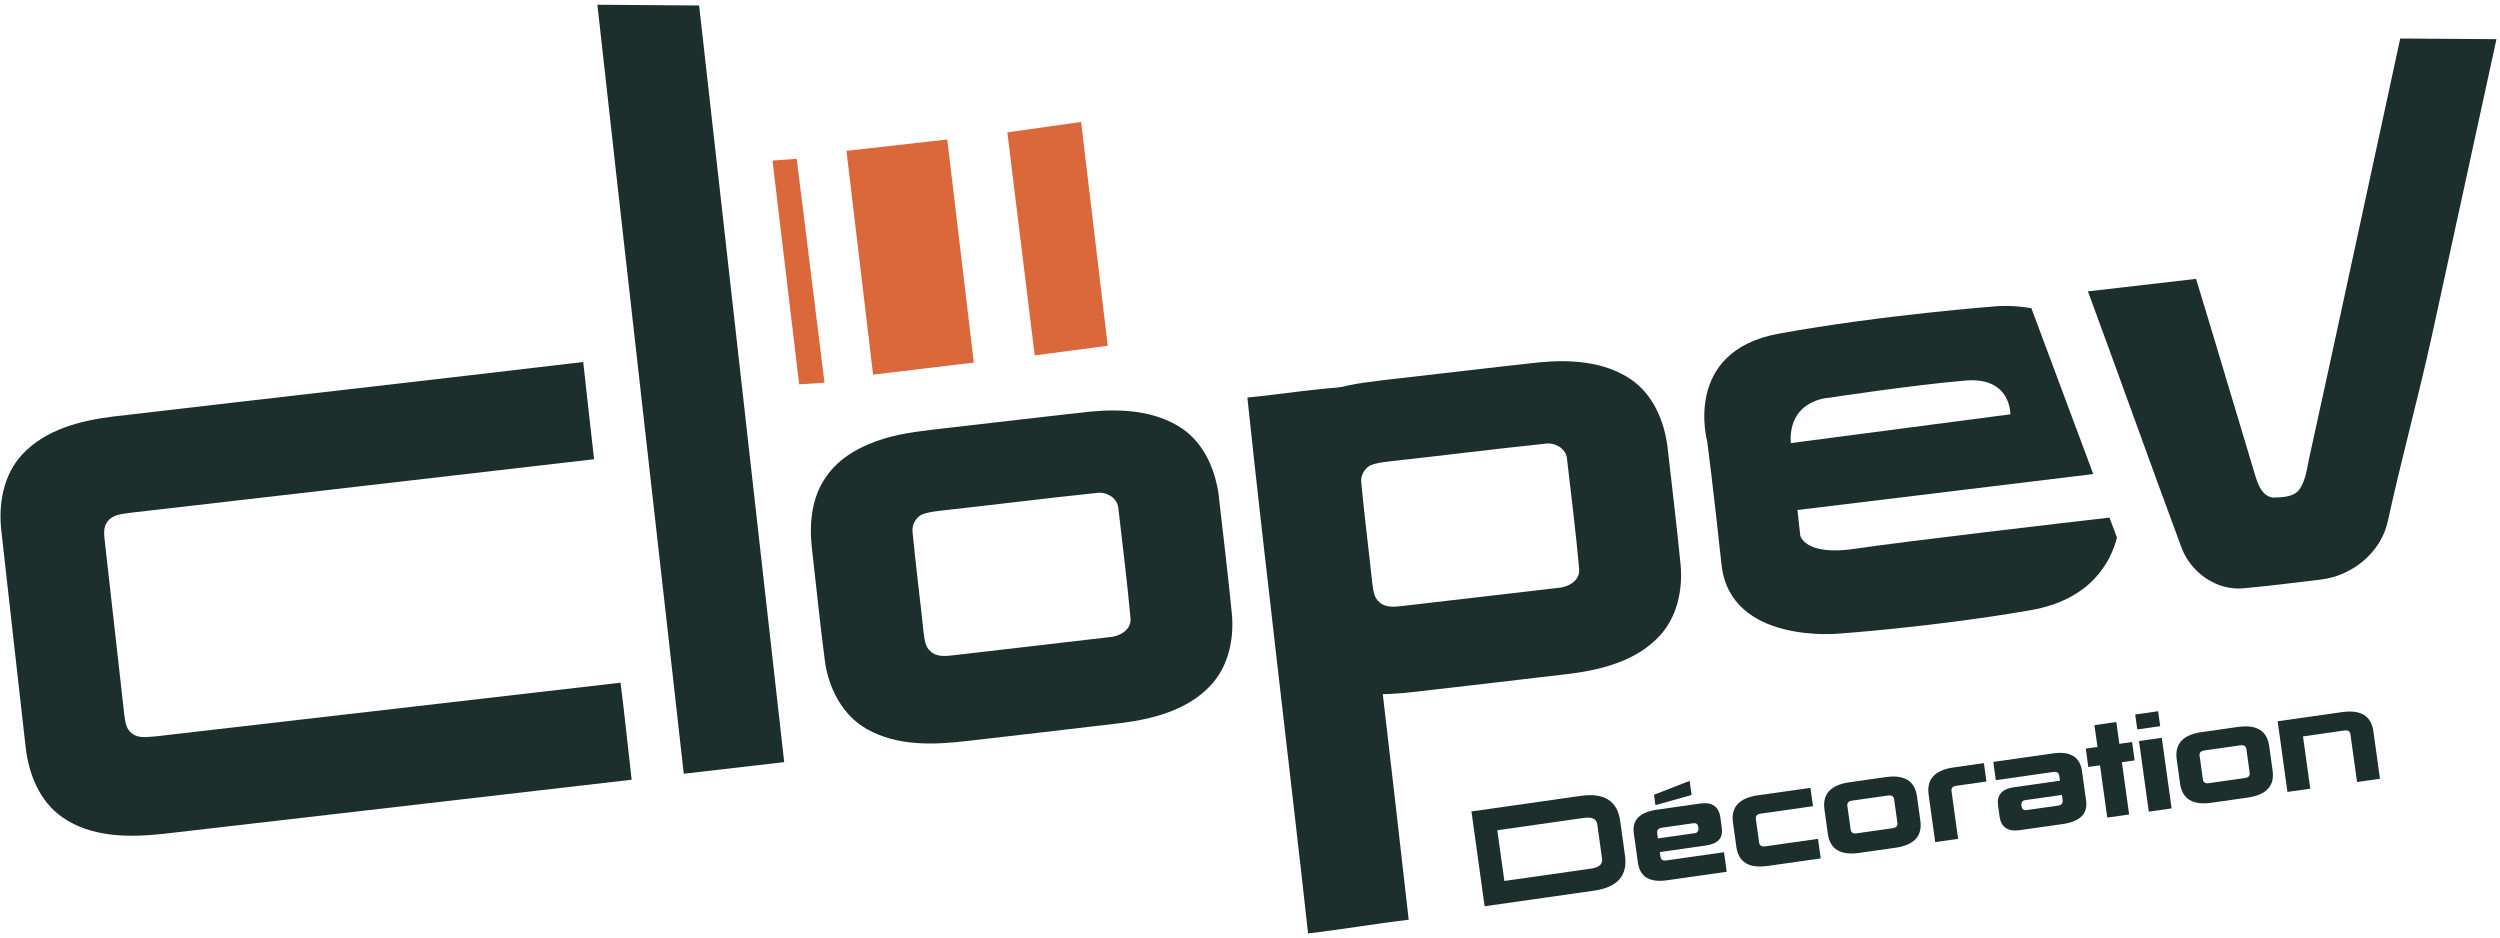
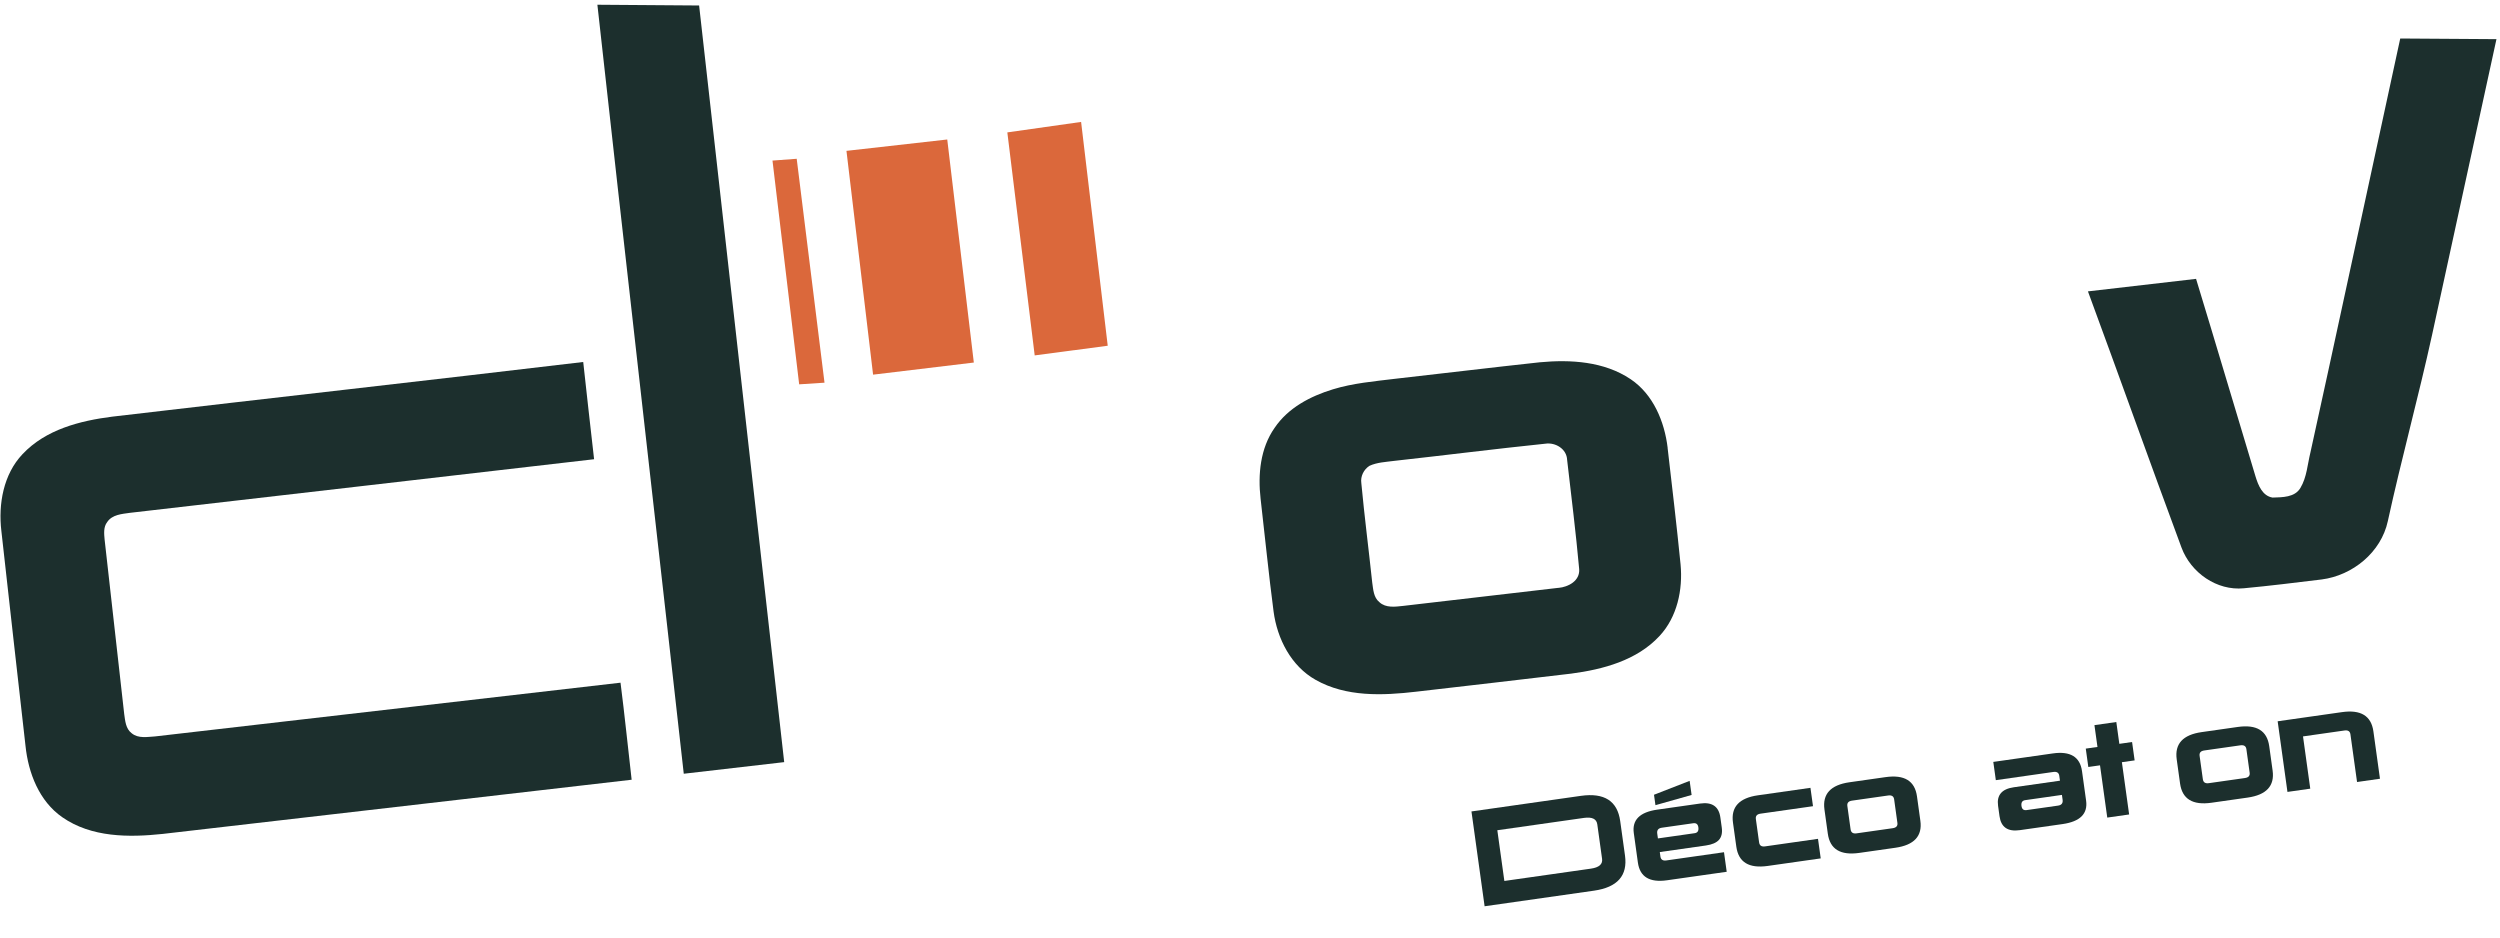
<svg xmlns="http://www.w3.org/2000/svg" width="240" height="90" viewBox="0 0 240 90" fill="none">
  <g id="Group">
    <g id="Group_2">
      <path id="Vector" d="M14.92 70.694C14.164 70.737 13.285 70.923 12.642 70.392C12.066 69.961 12.019 69.2 11.924 68.549C11.301 62.967 10.672 57.39 10.044 51.813C9.992 51.243 9.916 50.597 10.294 50.113C10.776 49.395 11.707 49.343 12.472 49.232C27.326 47.528 42.179 45.8 57.033 44.086C56.683 40.974 56.324 37.867 55.989 34.751C40.923 36.541 25.852 38.227 10.781 39.998C7.686 40.39 4.394 41.228 2.168 43.593C0.326 45.532 -0.175 48.39 0.132 50.98C0.893 57.854 1.672 64.724 2.447 71.589C2.716 74.212 3.765 76.917 5.981 78.454C8.778 80.402 12.368 80.402 15.614 80.057C30.623 78.329 45.633 76.591 60.638 74.854C60.279 71.751 59.967 68.635 59.57 65.538C44.683 67.251 29.802 68.975 14.91 70.694" fill="#1C2F2D" />
      <path id="Vector_2" d="M75.283 73.164C73.932 61.109 69.246 19.575 67.115 0.527L57.349 0.455C59.386 18.982 64.275 61.962 65.641 74.279C68.853 73.906 72.071 73.532 75.283 73.164Z" fill="#1C2F2D" />
-       <path id="Vector_3" d="M119.749 38.169C121.176 51.88 124.068 75.902 125.575 89.608C128.792 89.239 132.024 88.669 135.236 88.296C133.705 74.619 130.88 50.812 129.364 37.14C126.146 37.322 122.953 37.853 119.749 38.164" fill="#1C2F2D" />
-       <path id="Vector_4" d="M117.024 47.739C116.721 45.201 115.635 42.592 113.471 41.132C110.92 39.418 107.702 39.232 104.74 39.509C100.105 40.012 95.48 40.572 90.846 41.094C88.847 41.338 86.82 41.51 84.883 42.104C82.724 42.765 80.584 43.875 79.285 45.804C77.91 47.758 77.674 50.276 77.939 52.598C78.359 56.212 78.713 59.826 79.186 63.431C79.535 66.059 80.872 68.673 83.225 69.994C86.159 71.656 89.669 71.512 92.896 71.129C97.857 70.55 102.817 69.994 107.768 69.396C110.811 68.994 114.057 68.132 116.23 65.791C117.931 63.972 118.488 61.349 118.257 58.907C117.888 55.183 117.444 51.458 117.014 47.734M106.535 61.162C101.57 61.756 96.595 62.301 91.63 62.895C90.869 62.976 89.962 63.115 89.343 62.536C88.776 62.081 88.753 61.301 88.658 60.635C88.323 57.462 87.912 54.297 87.609 51.109C87.52 50.458 87.841 49.807 88.389 49.452C89.121 49.112 89.939 49.084 90.727 48.978C95.584 48.442 100.441 47.825 105.298 47.322C106.257 47.183 107.334 47.83 107.372 48.878C107.773 52.368 108.212 55.862 108.529 59.362C108.614 60.487 107.494 61.081 106.54 61.167" fill="#1C2F2D" />
      <path id="Vector_5" d="M160.096 43.004C159.794 40.467 158.707 37.858 156.543 36.403C153.992 34.689 150.775 34.502 147.812 34.78C143.178 35.282 138.553 35.843 133.923 36.364C131.92 36.609 129.898 36.781 127.961 37.374C125.801 38.035 123.661 39.146 122.362 41.075C120.987 43.028 120.751 45.546 121.016 47.868C121.436 51.483 121.79 55.097 122.263 58.702C122.612 61.33 123.949 63.944 126.298 65.265C129.231 66.926 132.742 66.778 135.968 66.4C140.929 65.82 145.89 65.265 150.846 64.666C153.888 64.264 157.134 63.403 159.307 61.062C161.008 59.243 161.565 56.619 161.334 54.178C160.965 50.453 160.521 46.729 160.091 43.004M149.612 56.432C144.647 57.026 139.672 57.572 134.707 58.166C133.946 58.247 133.039 58.386 132.42 57.806C131.853 57.352 131.83 56.571 131.731 55.906C131.395 52.732 130.984 49.568 130.687 46.379C130.592 45.728 130.918 45.077 131.461 44.723C132.194 44.383 133.016 44.354 133.8 44.249C138.661 43.713 143.513 43.095 148.37 42.593C149.329 42.454 150.406 43.1 150.444 44.148C150.846 47.638 151.285 51.133 151.601 54.633C151.687 55.758 150.567 56.351 149.612 56.437" fill="#1C2F2D" />
-       <path id="Vector_6" d="M202.507 49.682L203.23 51.616C202.62 53.948 200.745 57.562 194.972 58.572C185.858 60.166 176.608 60.822 176.608 60.822C176.608 60.822 166.096 61.909 165.264 54.192C164.466 46.757 163.899 42.406 163.899 42.406C163.899 42.406 161.461 33.722 170.778 32.027C180.699 30.222 191.726 29.394 191.726 29.394C191.726 29.394 193.186 29.26 195.014 29.59L200.953 45.508L172.058 49.022L171.496 42.593L192.997 39.773C192.997 39.773 193.077 36.163 188.698 36.532C183.595 36.958 175.535 38.193 175.535 38.193C175.535 38.193 171.496 38.365 171.935 42.832C172.587 49.481 172.828 51.42 172.828 51.42C172.828 51.42 173.253 53.397 178.068 52.684C183.038 51.947 198.416 50.161 202.516 49.687L202.507 49.682Z" fill="#1C2F2D" />
      <path id="Vector_7" d="M230.423 3.696C229.086 9.829 223.167 37.303 221.801 43.435C221.518 44.575 221.457 45.81 220.842 46.839C220.299 47.763 219.099 47.734 218.168 47.768C217.186 47.61 216.789 46.58 216.529 45.738C214.616 39.419 212.749 33.085 210.822 26.771C207.359 27.168 203.901 27.57 200.442 27.972C203.461 36.158 206.386 44.378 209.423 52.564C210.326 54.992 212.82 56.729 215.4 56.475C217.904 56.241 220.394 55.93 222.883 55.628C225.841 55.245 228.586 53.033 229.233 50.022C230.537 44.048 232.176 38.097 233.485 32.123L239.66 3.759" fill="#1C2F2D" />
    </g>
    <g id="Group_3">
      <path id="Vector_8" d="M76.484 15.243L74.159 15.415L76.72 36.896L79.153 36.738L76.484 15.243Z" fill="#DB683B" />
      <path id="Vector_9" d="M90.936 13.391L81.26 14.482L83.816 35.967L93.487 34.804L90.936 13.391Z" fill="#DB683B" />
      <path id="Vector_10" d="M103.786 11.705L96.704 12.71L99.331 34.119L106.342 33.19L103.786 11.705Z" fill="#DB683B" />
    </g>
    <g id="DÃ©coration">
      <path id="Vector_11" d="M228.477 74.759L226.277 75.073L225.642 70.499C225.601 70.203 225.412 70.079 225.075 70.127L221.089 70.695L221.785 75.712L219.596 76.024L218.655 69.243L224.831 68.364C226.635 68.107 227.64 68.722 227.846 70.208L228.477 74.759Z" fill="#1C2F2D" />
      <path id="Vector_12" d="M211.606 72.045C211.269 72.093 211.121 72.265 211.162 72.561L211.473 74.802C211.515 75.106 211.704 75.233 212.041 75.185L215.511 74.691C215.855 74.642 216.007 74.474 215.967 74.185L215.653 71.921C215.612 71.625 215.42 71.502 215.075 71.551L211.606 72.045ZM214.831 69.787C216.635 69.531 217.64 70.145 217.846 71.632L218.171 73.976C218.375 75.447 217.575 76.312 215.771 76.569L212.302 77.063C210.498 77.32 209.492 76.705 209.286 75.218L208.964 72.897C208.758 71.41 209.557 70.538 211.361 70.282L214.831 69.787Z" fill="#1C2F2D" />
-       <path id="Vector_13" d="M205.344 71.139L207.533 70.827L208.474 77.608L206.284 77.92L205.344 71.139ZM204.979 68.592L207.18 68.278L207.379 69.712L205.178 70.025L204.979 68.592Z" fill="#1C2F2D" />
      <path id="Vector_14" d="M200.234 71.867L201.357 71.707L201.066 69.614L203.166 69.314L203.456 71.408L204.68 71.234L204.925 72.997L203.701 73.171L204.397 78.189L202.297 78.488L201.601 73.471L200.478 73.63L200.234 71.867Z" fill="#1C2F2D" />
      <path id="Vector_15" d="M191.6 74.895L191.357 73.143L197.072 72.329C198.749 72.09 199.682 72.657 199.873 74.03L200.266 76.863C200.44 78.122 199.689 78.871 198.012 79.11L193.903 79.695C192.75 79.859 192.101 79.414 191.954 78.36L191.814 77.347C191.673 76.331 192.179 75.74 193.332 75.576L197.756 74.946L197.691 74.48C197.65 74.184 197.461 74.06 197.124 74.108L191.6 74.895ZM197.572 77.339C197.909 77.291 198.055 77.104 198.01 76.778L197.945 76.311L194.419 76.814C194.135 76.854 194.016 77.041 194.062 77.375C194.104 77.678 194.267 77.81 194.552 77.769L197.572 77.339Z" fill="#1C2F2D" />
-       <path id="Vector_16" d="M187.98 80.527L185.779 80.841L185.148 76.29C184.942 74.803 185.741 73.931 187.545 73.674L190.453 73.26L190.698 75.024L187.79 75.438C187.453 75.486 187.305 75.658 187.346 75.953L187.98 80.527Z" fill="#1C2F2D" />
      <path id="Vector_17" d="M177.789 76.862C177.453 76.909 177.305 77.081 177.346 77.377L177.657 79.619C177.699 79.922 177.888 80.05 178.225 80.002L181.694 79.508C182.039 79.459 182.191 79.29 182.151 79.002L181.837 76.738C181.796 76.442 181.603 76.318 181.259 76.368L177.789 76.862ZM181.014 74.604C182.818 74.347 183.823 74.962 184.03 76.449L184.355 78.792C184.559 80.264 183.759 81.128 181.955 81.385L178.485 81.879C176.681 82.136 175.676 81.521 175.47 80.034L175.148 77.713C174.942 76.227 175.741 75.355 177.545 75.098L181.014 74.604Z" fill="#1C2F2D" />
      <path id="Vector_18" d="M174.528 80.528L174.789 82.406L169.702 83.13C167.898 83.387 166.893 82.772 166.687 81.285L166.365 78.964C166.159 77.478 166.958 76.606 168.762 76.349L173.803 75.631L174.048 77.395L169.006 78.112C168.67 78.16 168.522 78.332 168.563 78.628L168.874 80.87C168.916 81.173 169.105 81.301 169.442 81.253L174.528 80.528Z" fill="#1C2F2D" />
      <path id="Vector_19" d="M165.504 81.813L165.764 83.691L160.038 84.506C158.361 84.745 157.427 84.178 157.237 82.805L156.844 79.972C156.669 78.713 157.42 77.964 159.097 77.725L163.207 77.14C164.359 76.975 165.009 77.421 165.155 78.475L165.289 79.442C165.36 79.95 165.27 80.346 165.019 80.629C164.767 80.905 164.349 81.084 163.765 81.167L159.341 81.797L159.401 82.23C159.442 82.525 159.631 82.65 159.968 82.602L165.504 81.813ZM159.533 79.461C159.196 79.509 159.05 79.696 159.095 80.022L159.16 80.489L162.686 79.987C162.97 79.946 163.089 79.759 163.043 79.425C163.001 79.122 162.837 78.991 162.553 79.031L159.533 79.461ZM162.394 76.316L158.923 77.297L158.784 76.296L162.206 74.962L162.394 76.316Z" fill="#1C2F2D" />
      <path id="Vector_20" d="M141.26 77.898L151.758 76.403C154.011 76.082 155.272 76.889 155.54 78.823L156 82.134C156.267 84.061 155.274 85.184 153.021 85.505L142.522 87.001L141.26 77.898ZM144.418 84.572L152.727 83.389C153.513 83.277 153.87 82.963 153.799 82.448L153.34 79.137C153.267 78.613 152.838 78.408 152.052 78.52L143.743 79.703L144.418 84.572Z" fill="#1C2F2D" />
    </g>
  </g>
</svg>